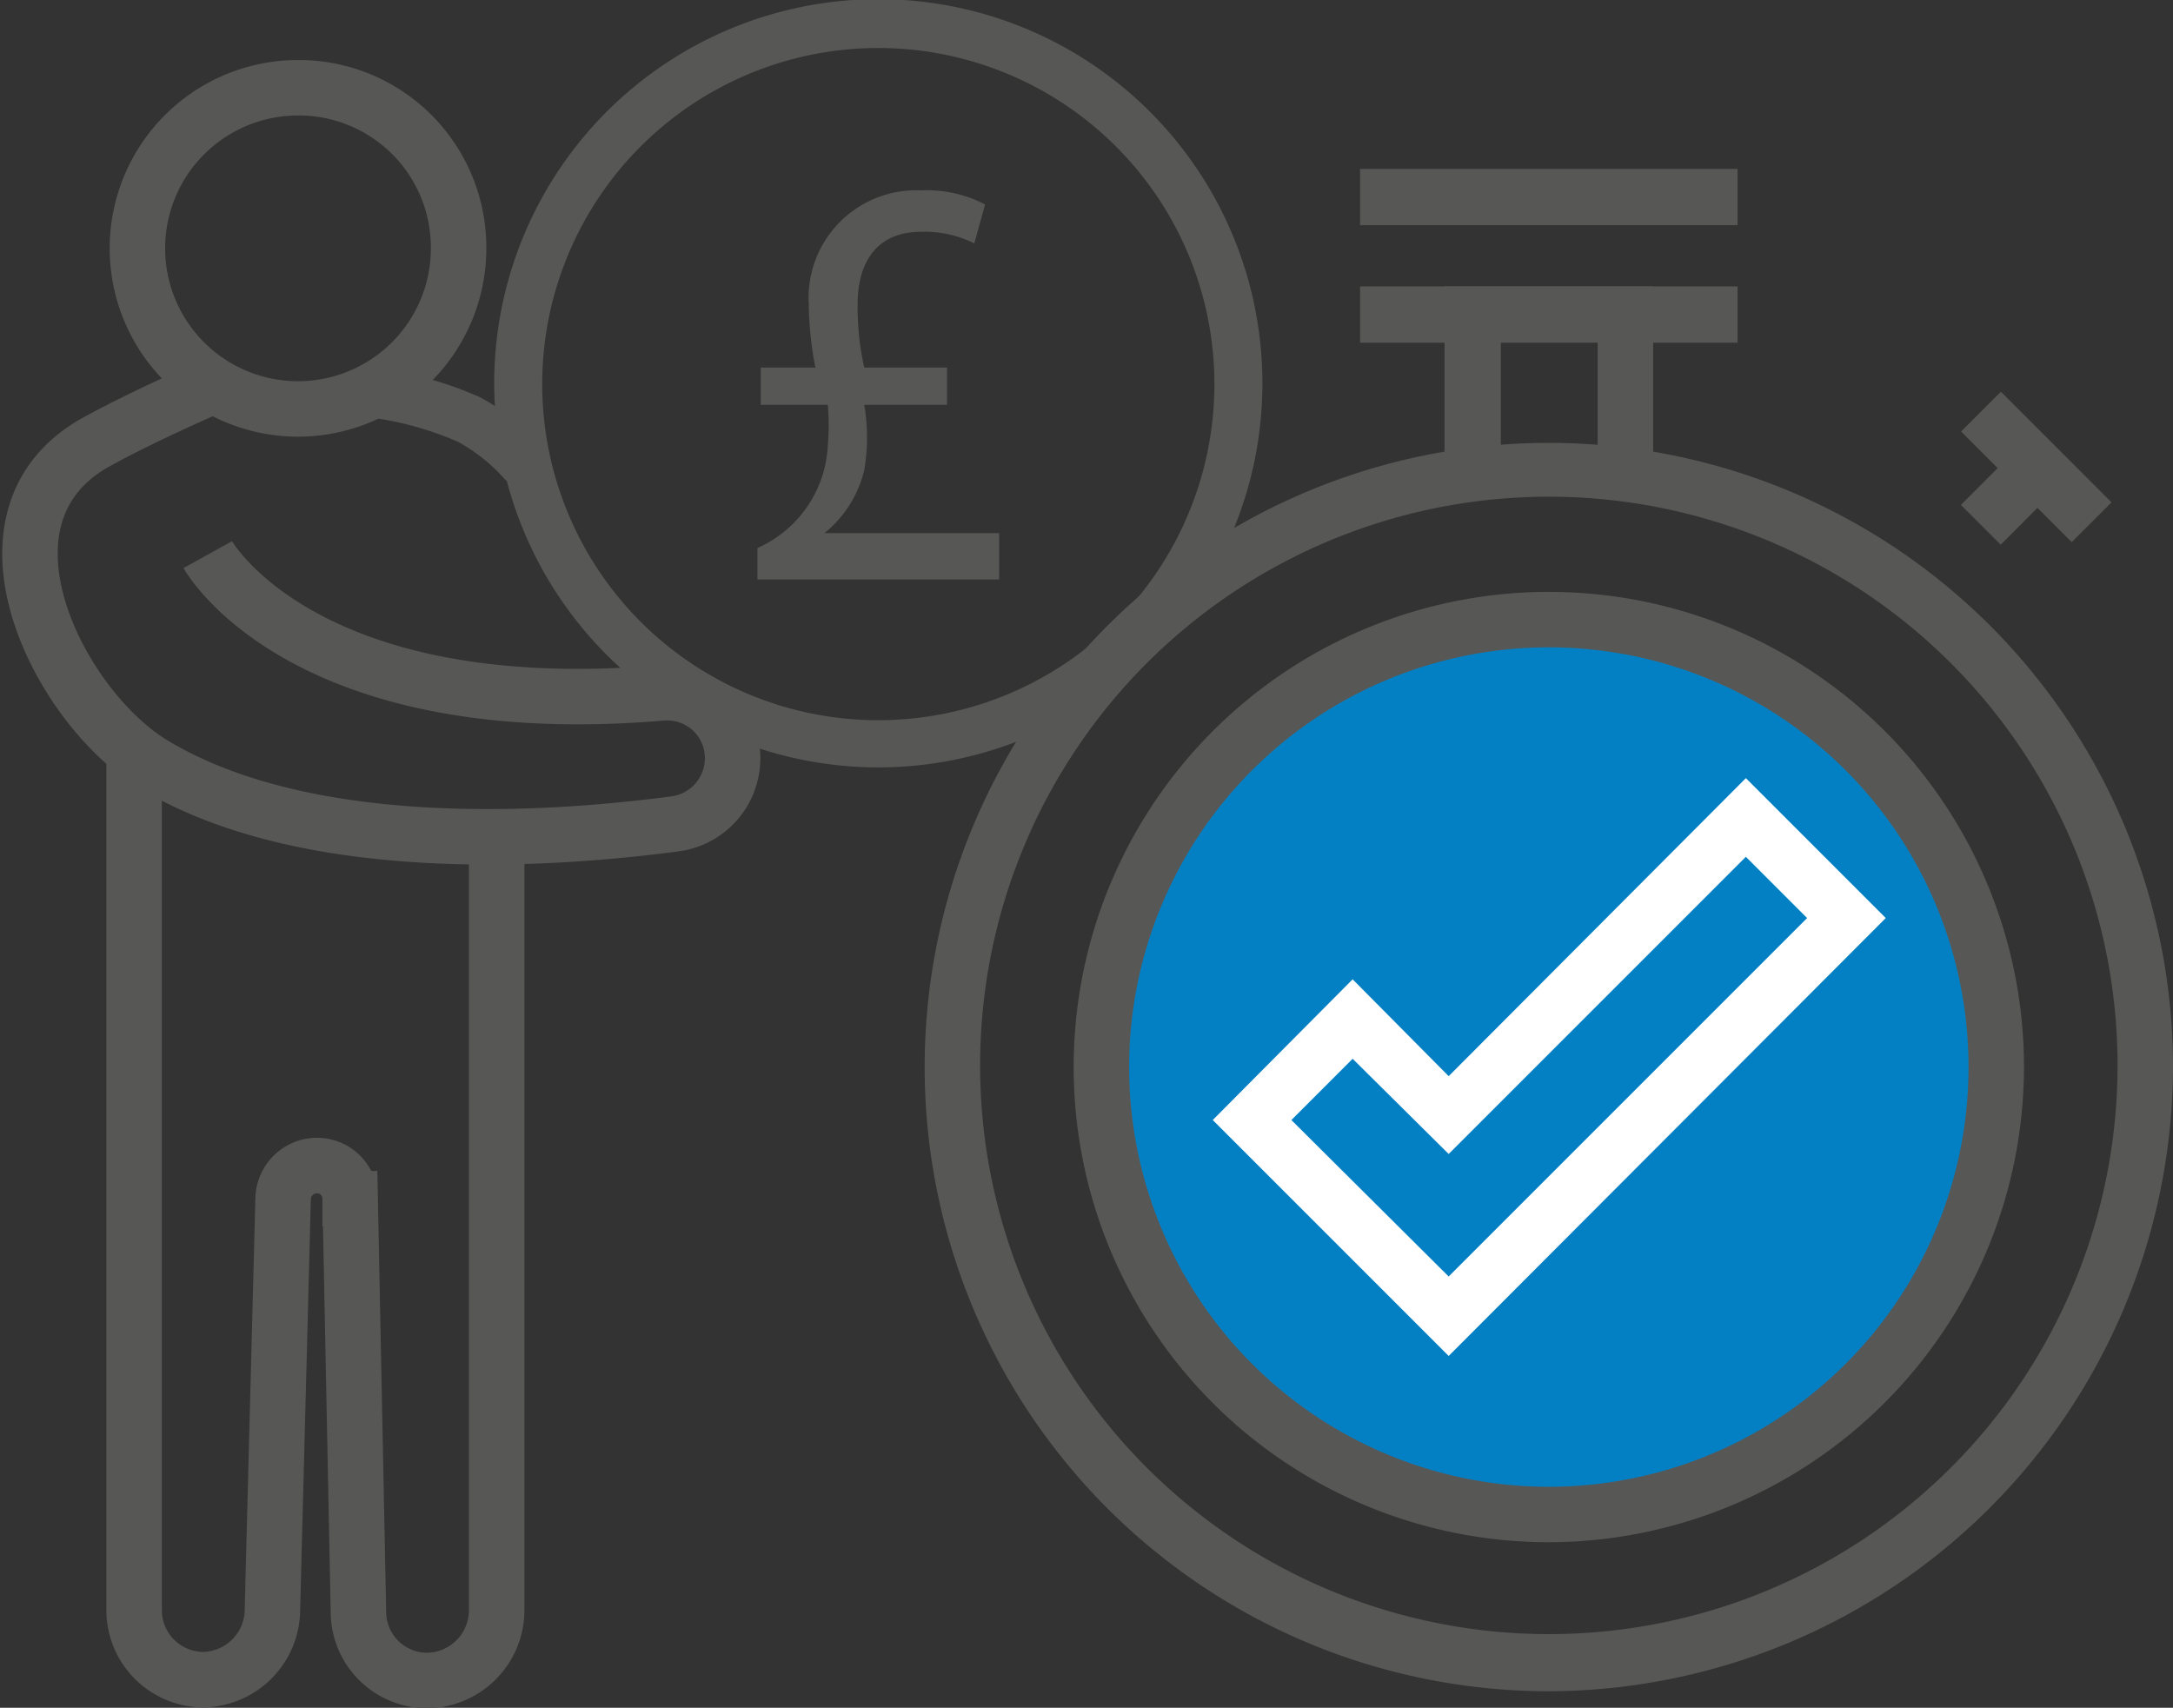
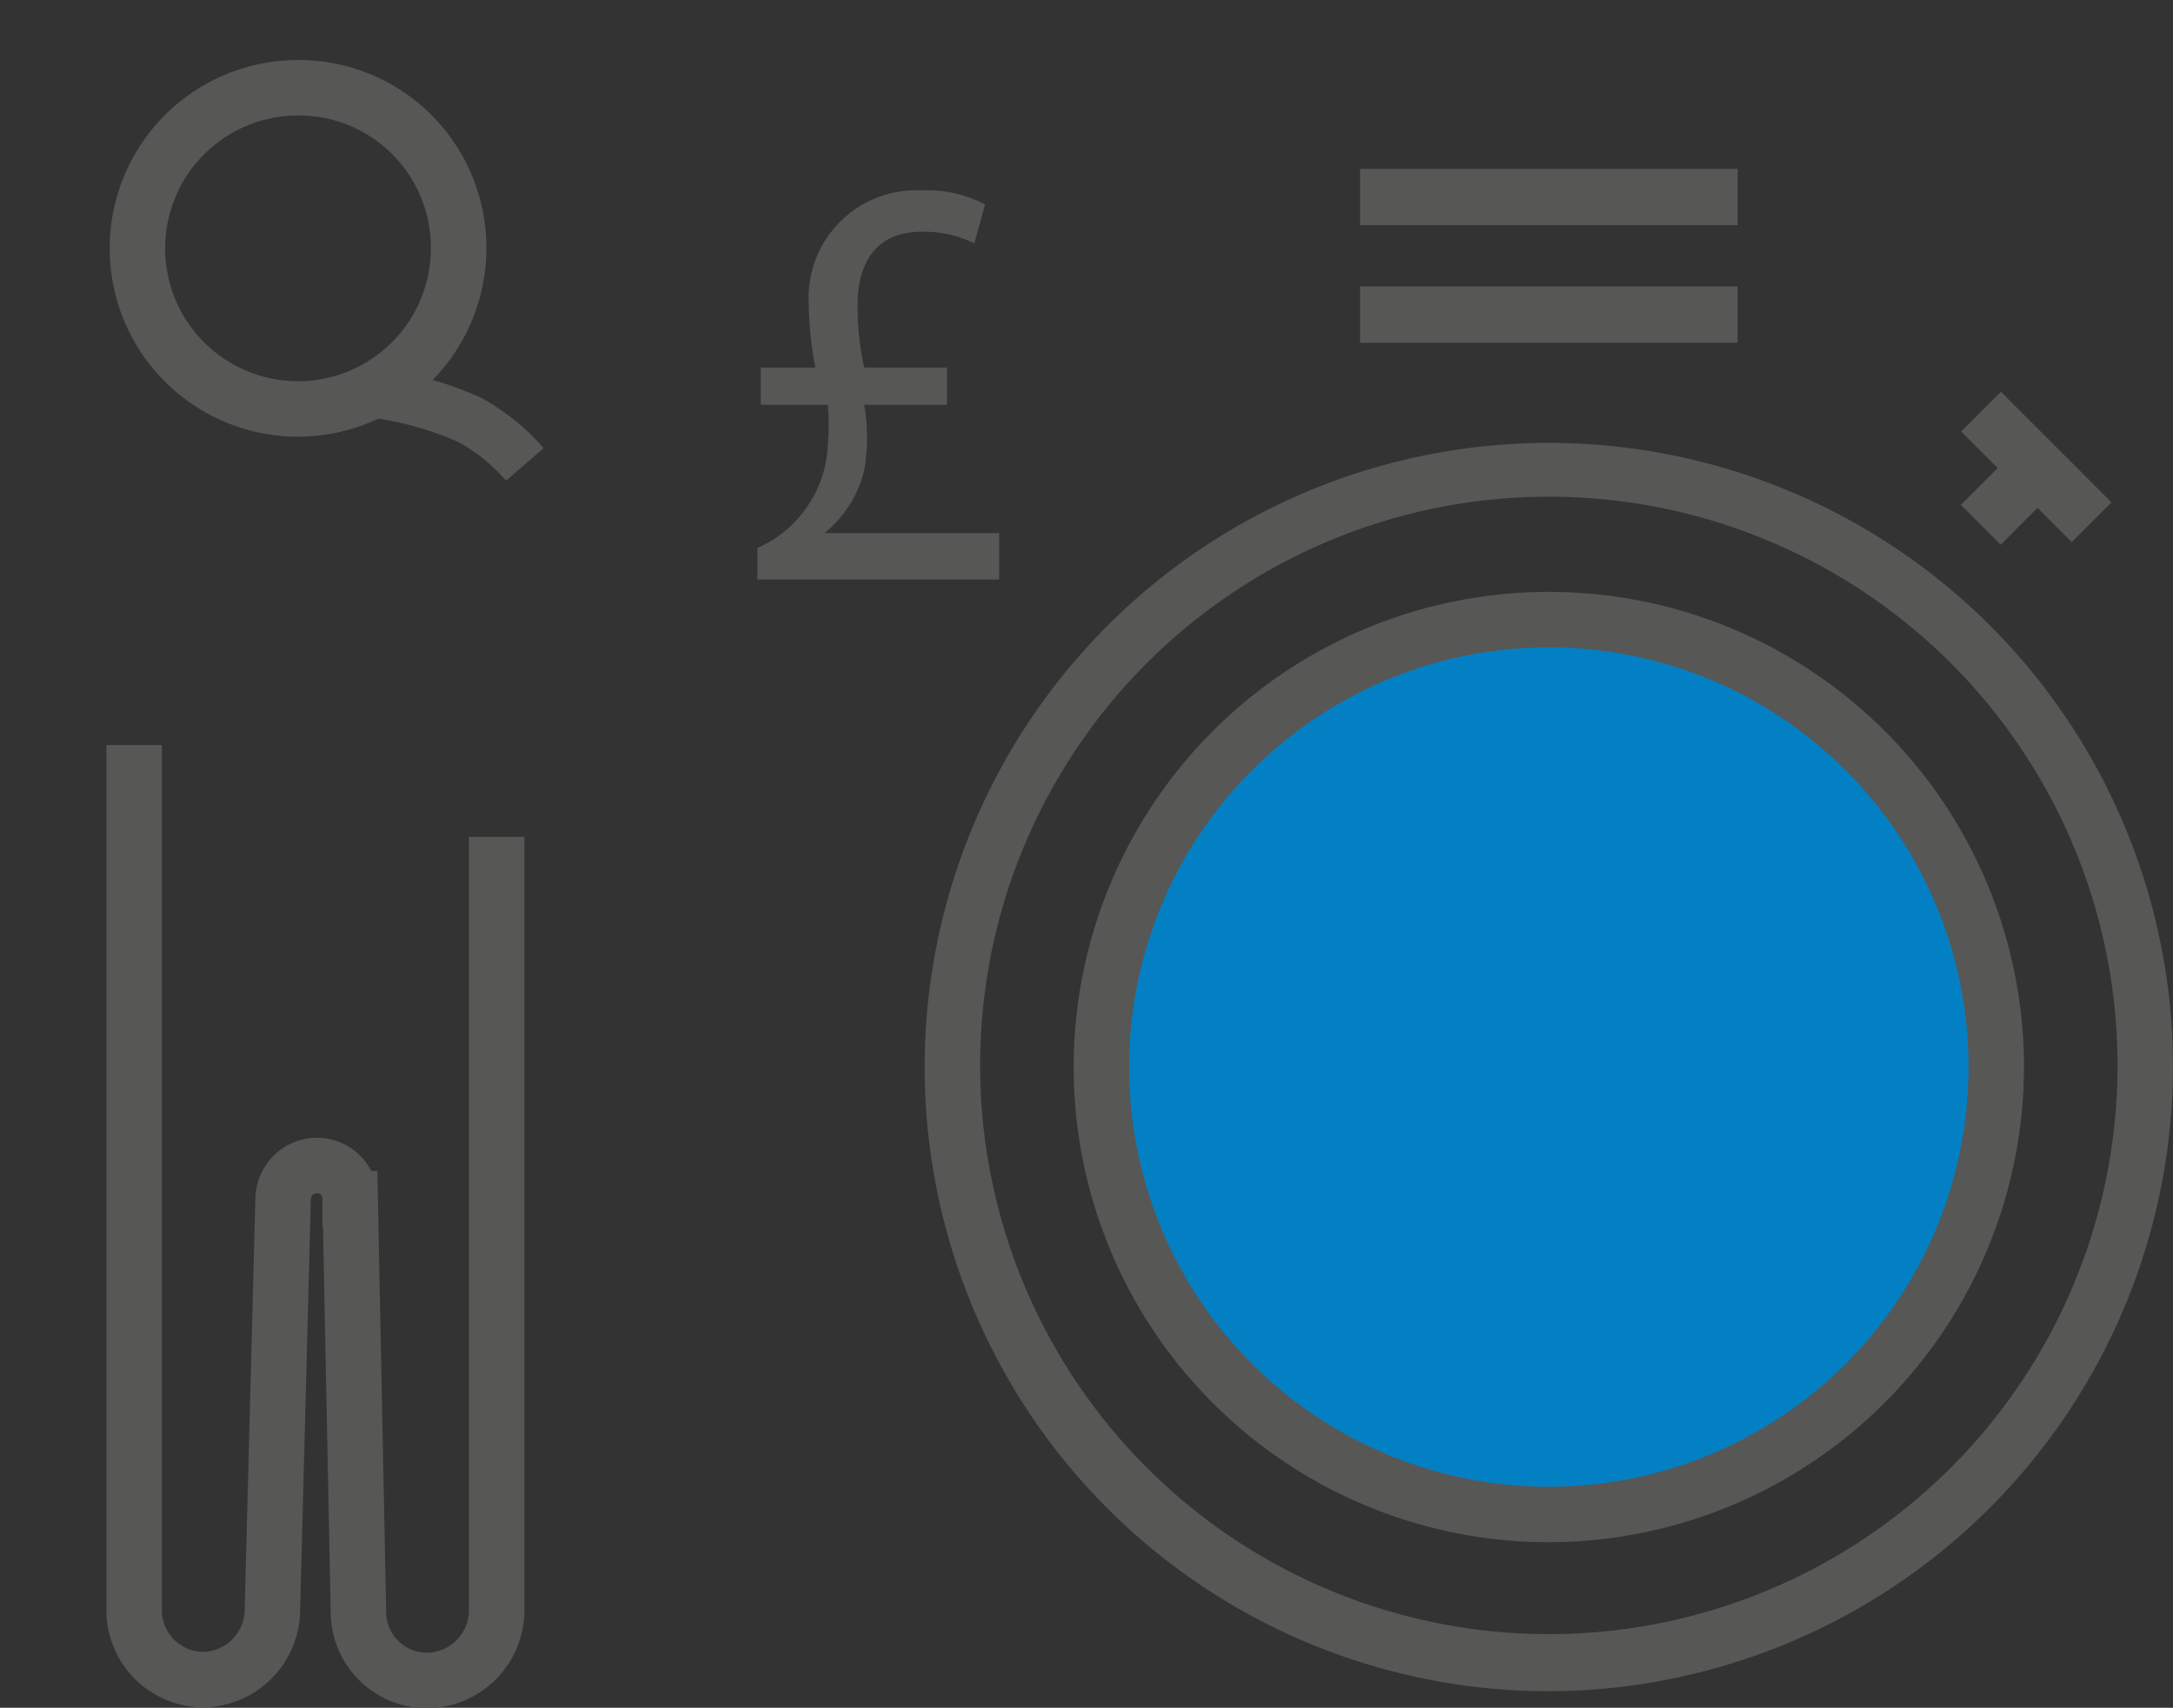
<svg xmlns="http://www.w3.org/2000/svg" viewBox="0 0 26.25 20.63">
  <rect x="0" y="0" width="26.25" height="20.63" fill="#333333" stroke="none" />
  <defs>
    <style>.cls-1{fill:#0380c4;}.cls-2,.cls-3{fill:none;stroke:#575756;stroke-miterlimit:10;}.cls-2{stroke-width:0.67px;}.cls-3{stroke-width:0.6px;}.cls-4{fill:#575756;}.cls-5{fill:#fff;}</style>
  </defs>
  <title>topping-up-col-3</title>
  <g id="Layer_2" data-name="Layer 2">
    <g id="Layer_1-2" data-name="Layer 1">
      <circle class="cls-1" cx="18.71" cy="12.89" r="5.25" />
-       <path class="cls-2" d="M2.51,6.7S3.64,8.74,8,8.37a.79.79,0,0,1,.85.79h0a.8.8,0,0,1-.68.79c-1.35.18-4.4.44-6.32-.72-1.13-.68-2.33-3-.67-3.9C1.78,5,2.6,4.65,2.6,4.65" />
      <path class="cls-3" d="M4.61,4.76a4.16,4.16,0,0,1,1.06.31,2.41,2.41,0,0,1,.67.54" />
      <path class="cls-2" d="M6,10.11c0,2.57,0,8.93,0,8.93v.42a.85.85,0,0,1-.84.84h0a.83.83,0,0,1-.83-.82l-.1-5a.4.4,0,0,0-.42-.4h0a.41.41,0,0,0-.39.4l-.13,5a.85.85,0,0,1-.84.81h0a.84.84,0,0,1-.83-.84V9" />
      <path class="cls-2" d="M5.54,3A1.94,1.94,0,1,1,3.6,1.06,1.93,1.93,0,0,1,5.54,3Z" />
-       <path class="cls-4" d="M10.62,9.27a4.64,4.64,0,1,1,4.63-4.63A4.64,4.64,0,0,1,10.62,9.27Zm0-8.69a4.06,4.06,0,1,0,4.05,4.06A4.06,4.06,0,0,0,10.62.58Z" />
      <path class="cls-4" d="M9.15,7V6.62A1.43,1.43,0,0,0,10,5.38a2.77,2.77,0,0,0,0-.49H9.19V4.44h.66a4.22,4.22,0,0,1-.08-.76A1.3,1.3,0,0,1,11.13,2.3a1.51,1.51,0,0,1,.77.17l-.13.47a1.35,1.35,0,0,0-.64-.14c-.55,0-.77.38-.77.88a3.34,3.34,0,0,0,.08.76h1v.45h-1a2.32,2.32,0,0,1,0,.79,1.4,1.4,0,0,1-.48.76v0h2.11V7Z" />
      <path class="cls-4" d="M18.71,20.43a7.54,7.54,0,1,1,7.54-7.54A7.56,7.56,0,0,1,18.71,20.43ZM18.71,6a6.87,6.87,0,1,0,6.87,6.87A6.87,6.87,0,0,0,18.71,6Z" />
-       <polygon class="cls-4" points="19.97 5.68 19.3 5.68 19.3 4.13 18.13 4.13 18.13 5.68 17.45 5.68 17.45 3.46 19.97 3.46 19.97 5.68" />
      <rect class="cls-4" x="23.79" y="5.66" width="0.97" height="0.68" transform="translate(2.87 18.93) rotate(-45.03)" />
      <rect class="cls-4" x="24.26" y="4.7" width="0.68" height="1.89" transform="translate(3.21 19.04) rotate(-44.99)" />
      <rect class="cls-4" x="16.43" y="3.46" width="4.56" height="0.68" />
      <path class="cls-4" d="M18.71,18.63a5.74,5.74,0,1,1,5.74-5.74A5.75,5.75,0,0,1,18.71,18.63Zm0-10.81a5.07,5.07,0,1,0,5.07,5.07A5.07,5.07,0,0,0,18.71,7.82Z" />
      <rect class="cls-4" x="16.43" y="2.04" width="4.56" height="0.68" />
-       <path class="cls-5" d="M17.5,16.38l-2.85-2.85,1.69-1.7L17.5,13,21.09,9.4l1.69,1.69Zm-1.9-2.85,1.9,1.89,4.33-4.33-.74-.74L17.5,13.94l-1.16-1.15Z" />
    </g>
  </g>
</svg>